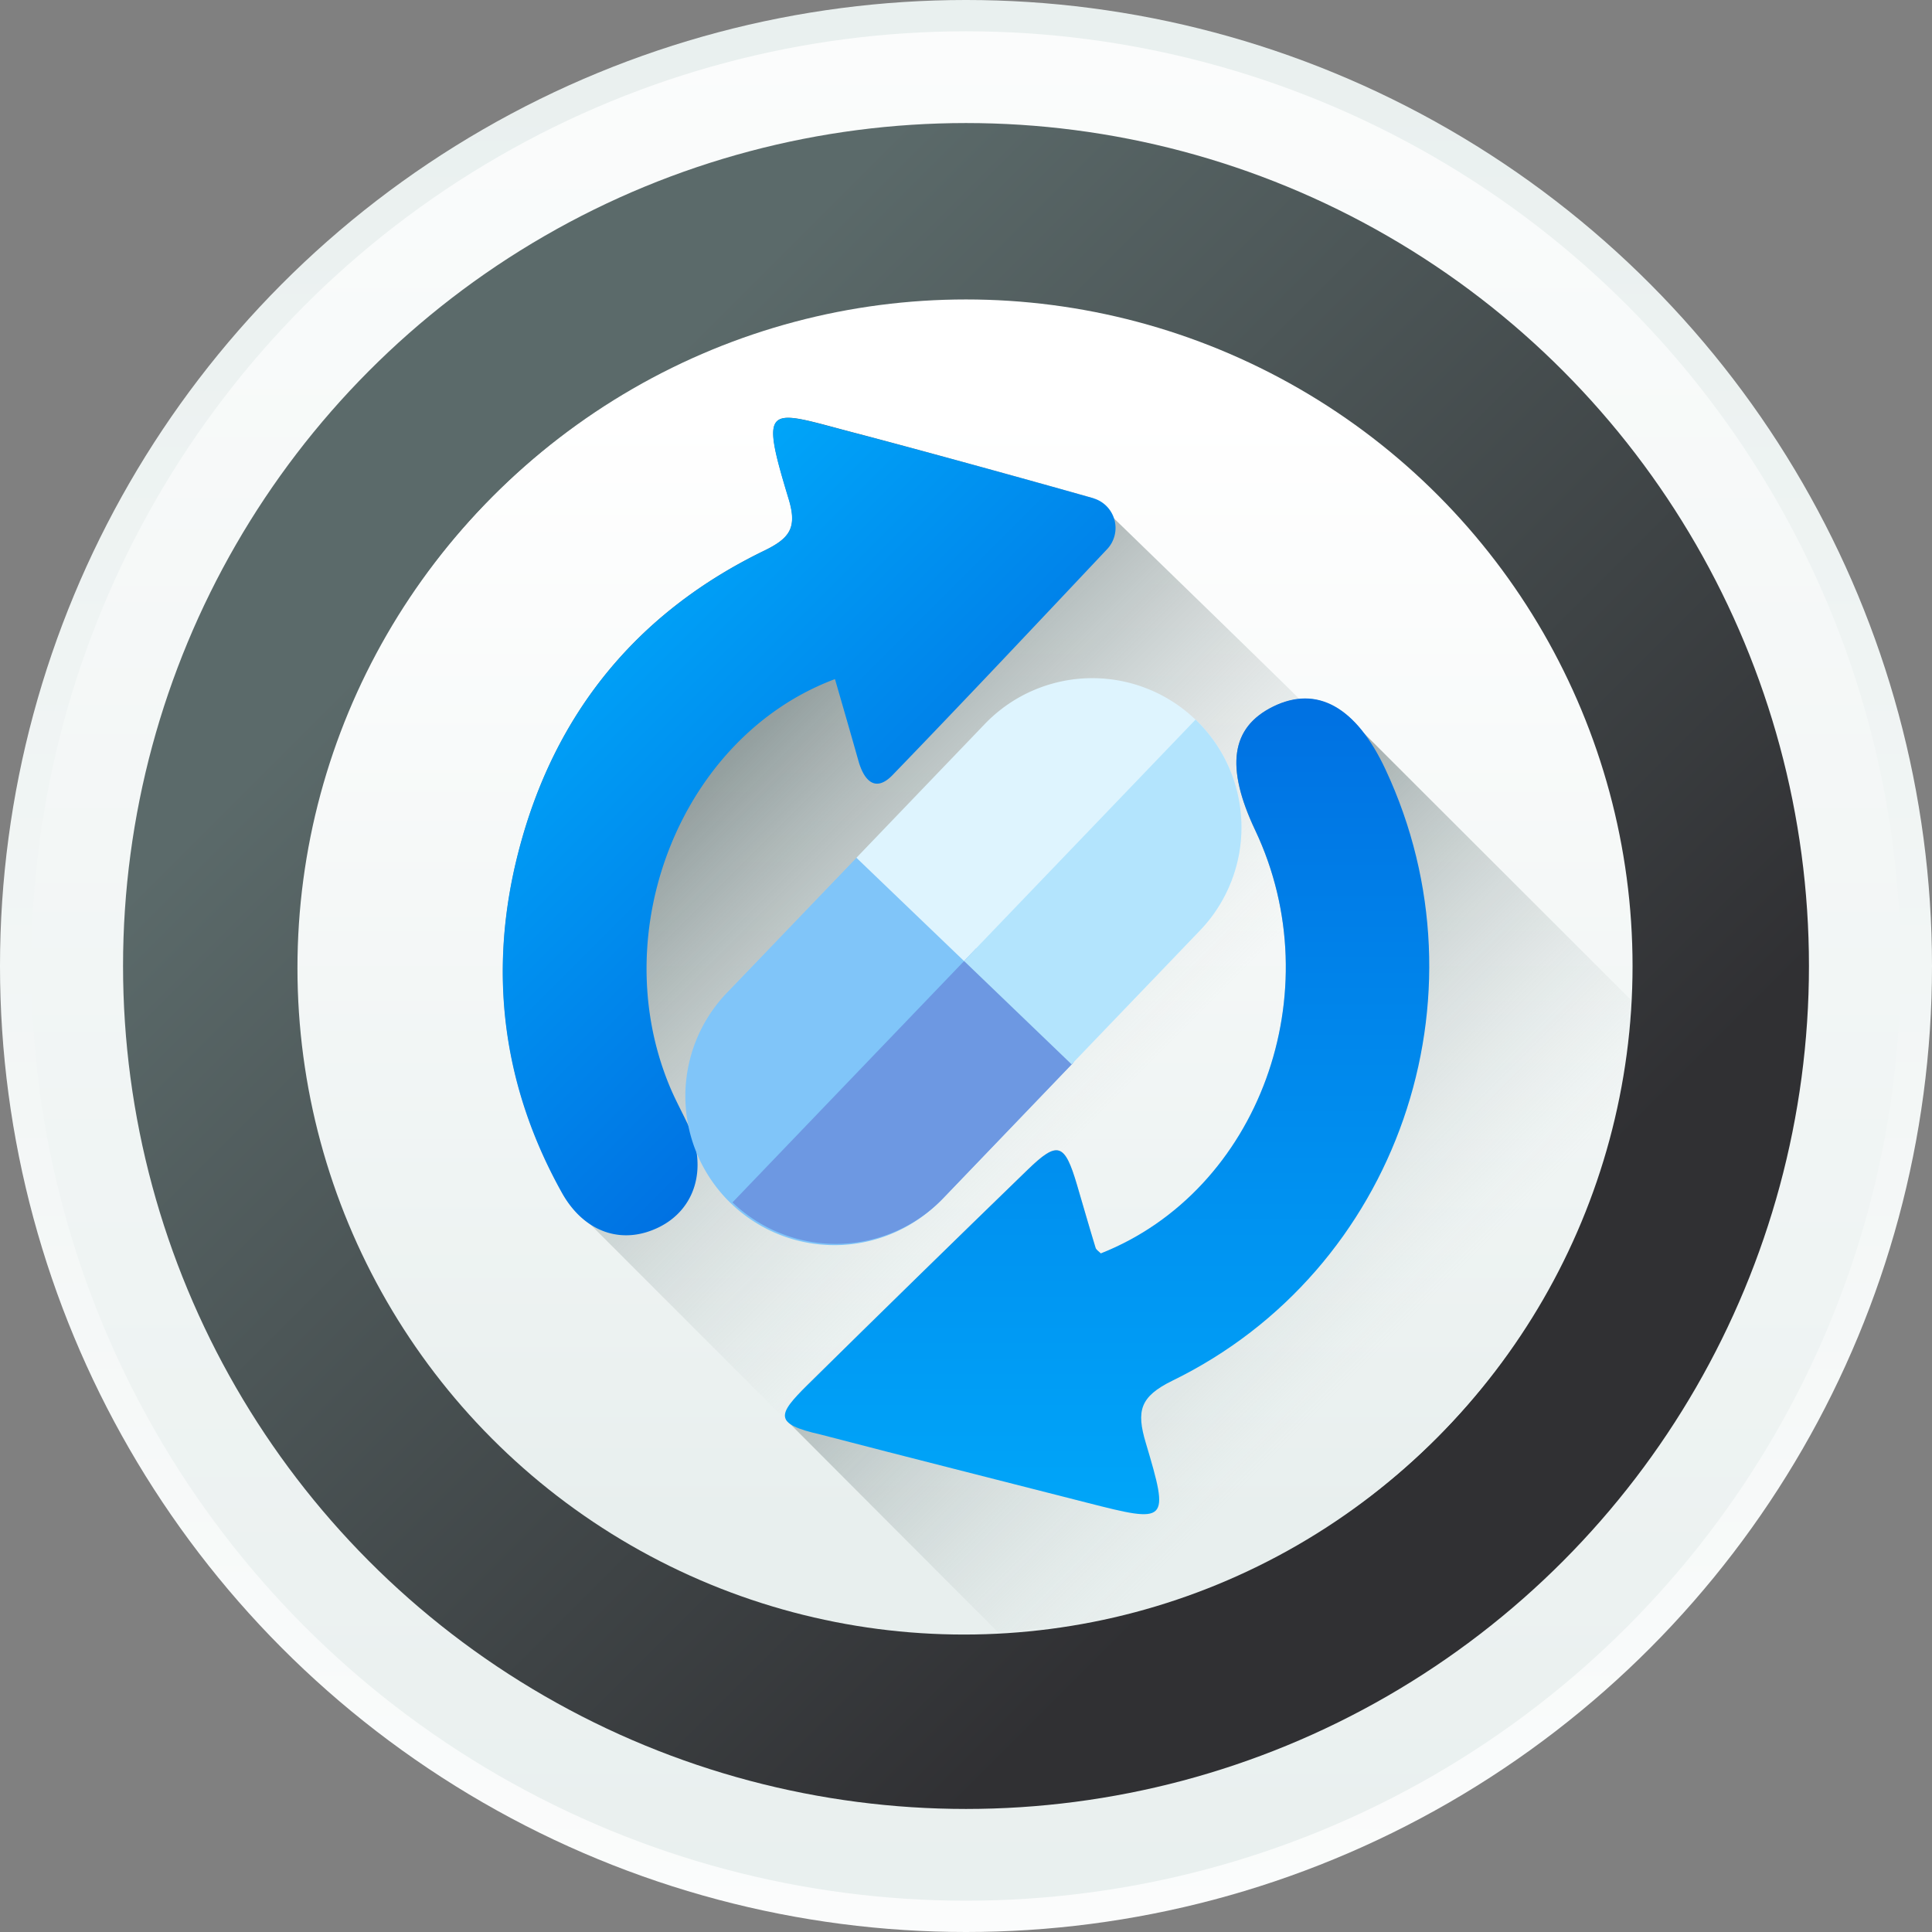
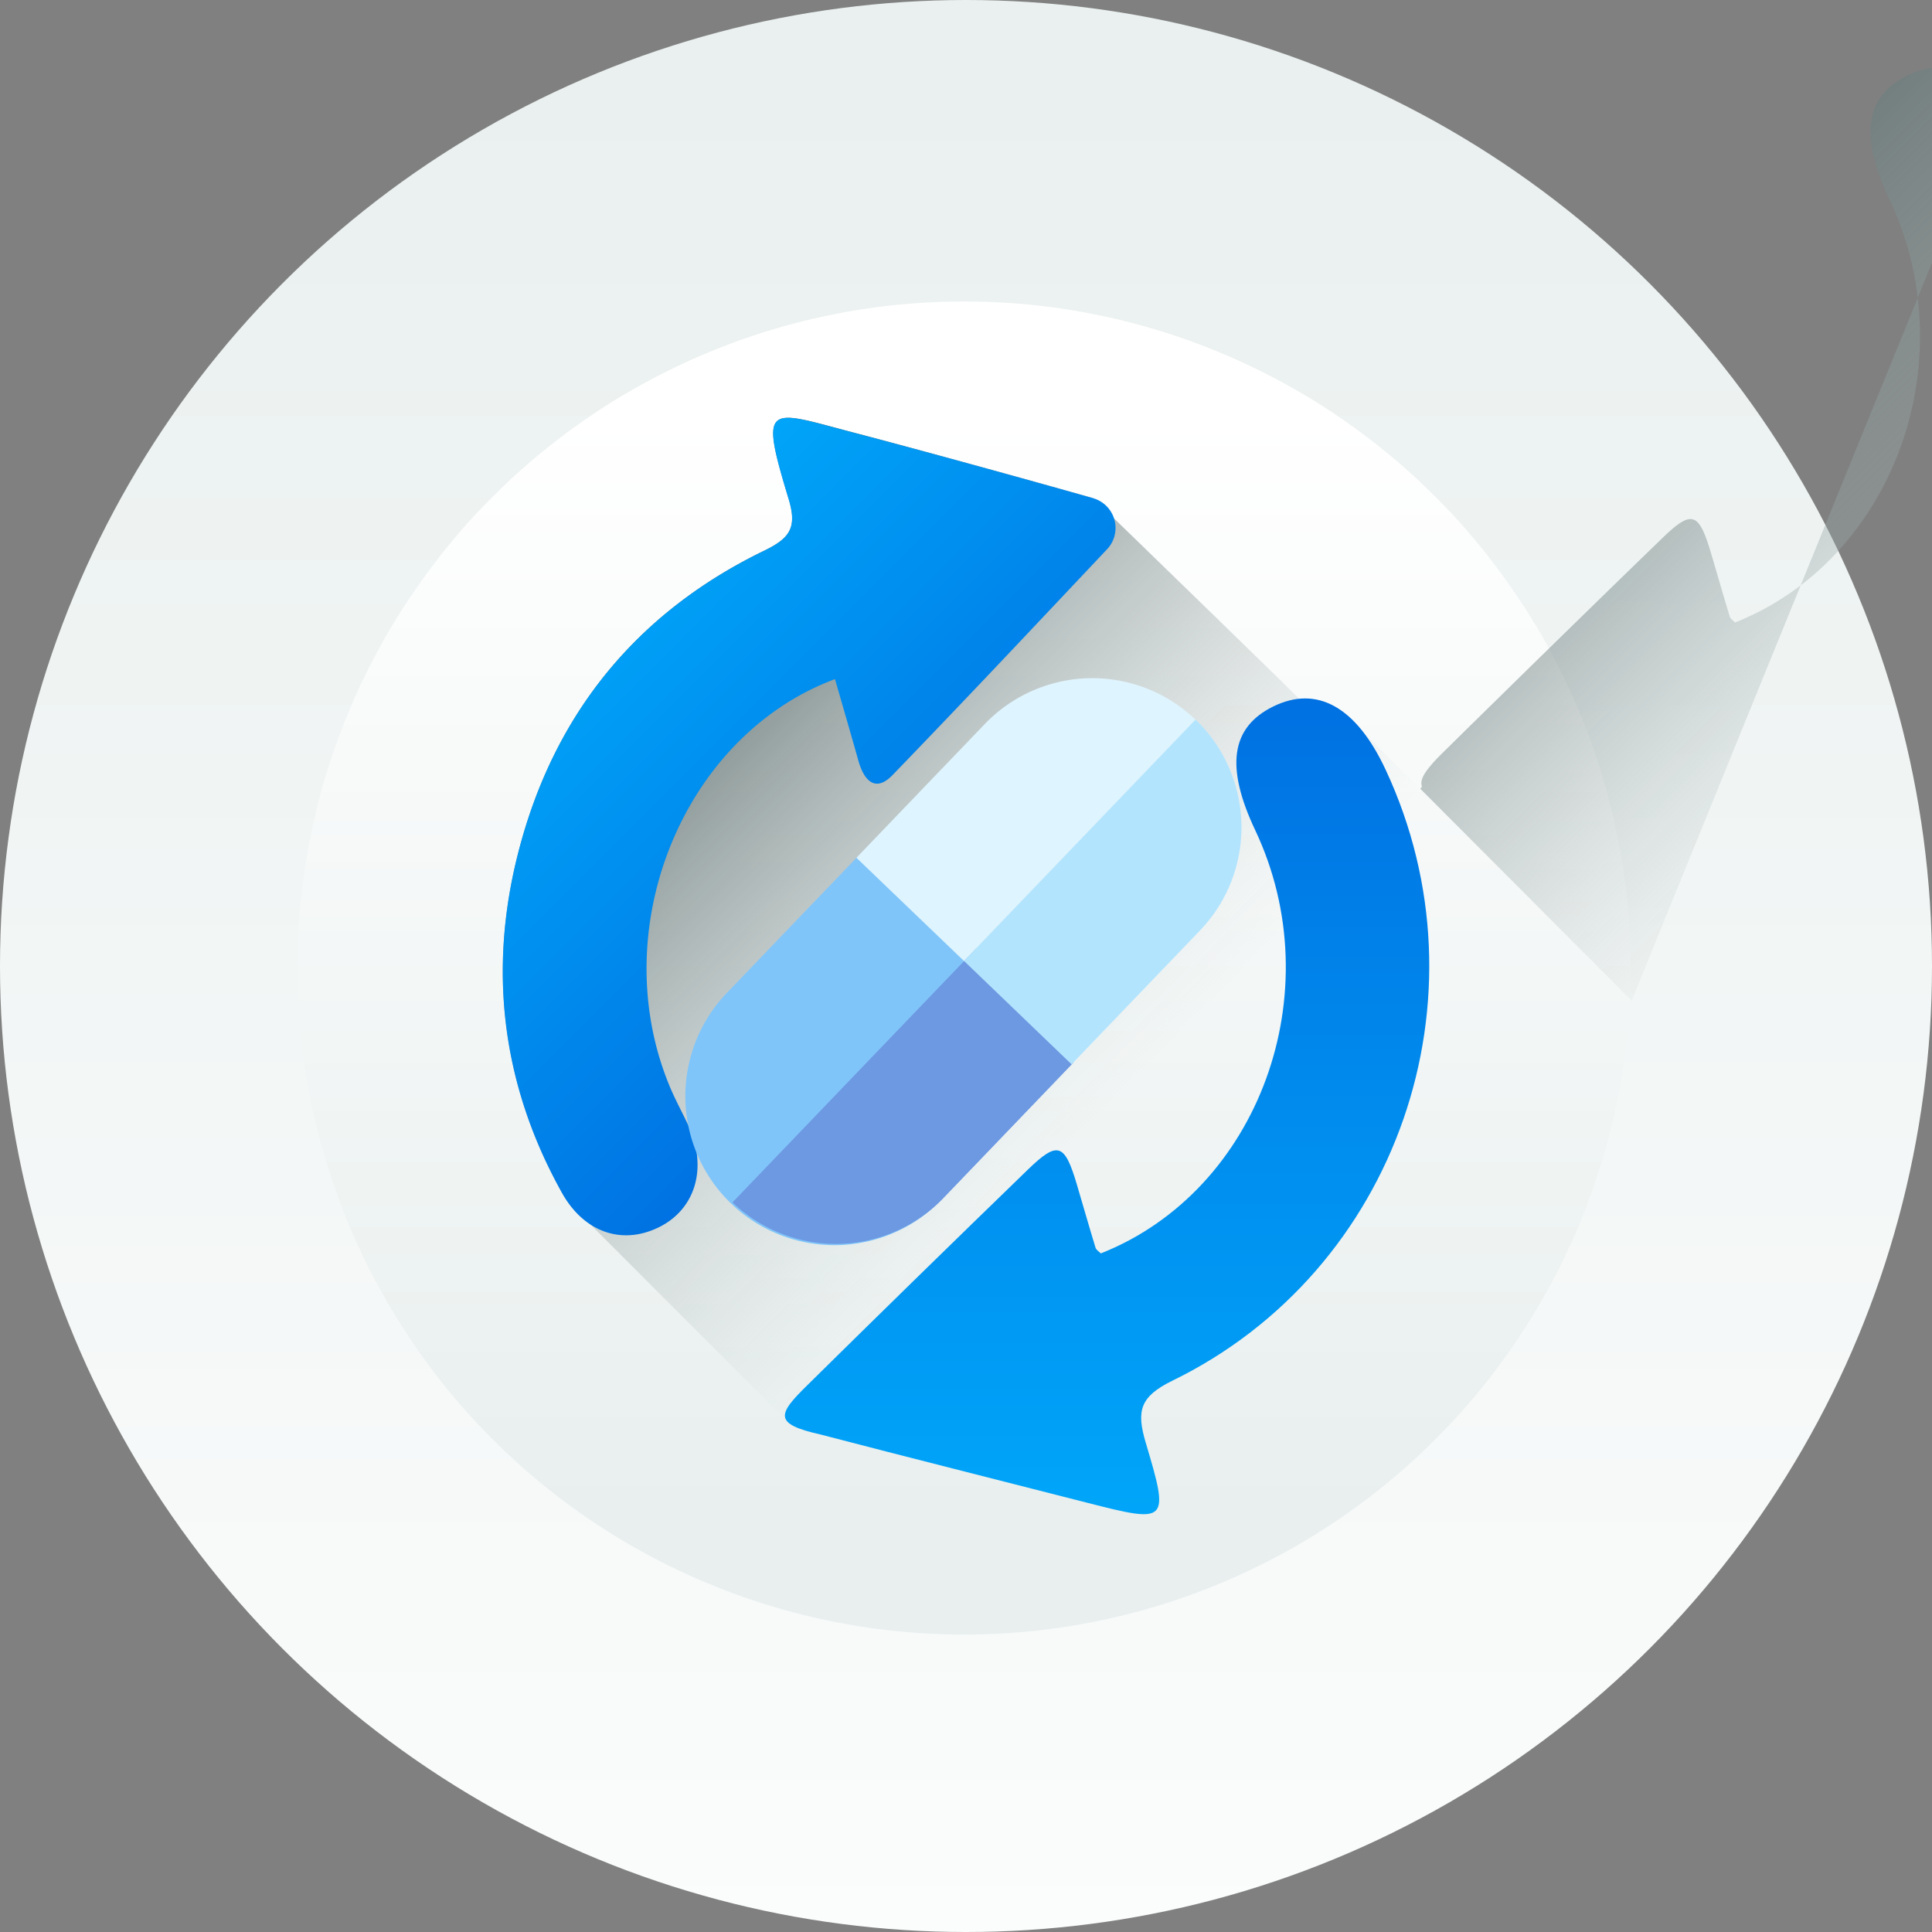
<svg xmlns="http://www.w3.org/2000/svg" xmlns:xlink="http://www.w3.org/1999/xlink" width="503.7" height="503.7" viewBox="0 0 503.7 503.7">
  <rect x="0" y="0" width="503.7" height="503.7" fill="#808080" stroke="none" />
  <defs>
    <linearGradient id="a" x1="275.23" y1="723.21" x2="275.23" y2="124.58" gradientTransform="translate(-41.73 -156.73) scale(1.07)" gradientUnits="userSpaceOnUse">
      <stop offset="0" stop-color="#fff" />
      <stop offset="1" stop-color="#e8efee" />
    </linearGradient>
    <linearGradient id="b" x1="275.23" y1="53.86" x2="275.23" y2="633.1" xlink:href="#a" />
    <linearGradient id="c" x1="163.32" y1="271.13" x2="376.26" y2="484.07" gradientTransform="translate(-41.73 -156.73) scale(1.07)" gradientUnits="userSpaceOnUse">
      <stop offset="0" stop-color="#5b6a6a" />
      <stop offset="1" stop-color="#303033" />
    </linearGradient>
    <linearGradient id="d" x1="275.23" y1="246.08" x2="275.23" y2="516.52" xlink:href="#a" />
    <linearGradient id="e" x1="274.73" y1="246.58" x2="274.73" y2="517.01" xlink:href="#a" />
    <linearGradient id="f" x1="308.84" y1="417.11" x2="191.4" y2="299.68" gradientTransform="translate(-38.23 -153.62) scale(1.07)" gradientUnits="userSpaceOnUse">
      <stop offset="0" stop-color="#c2cece" stop-opacity="0" />
      <stop offset="0.18" stop-color="#afbcbc" stop-opacity="0.18" />
      <stop offset="1" stop-color="#5b6a6a" />
    </linearGradient>
    <linearGradient id="g" x1="371.33" y1="479.36" x2="255.97" y2="364" xlink:href="#f" />
    <linearGradient id="h" x1="309.71" y1="517.03" x2="309.71" y2="317.65" gradientTransform="translate(-38.23 -153.62) scale(1.07)" gradientUnits="userSpaceOnUse">
      <stop offset="0" stop-color="#00a6f9" />
      <stop offset="1" stop-color="#0071e2" />
    </linearGradient>
    <linearGradient id="i" x1="180.37" y1="292.55" x2="268.14" y2="380.33" xlink:href="#h" />
  </defs>
  <title>repeat</title>
  <circle cx="251.85" cy="251.85" r="251.85" fill="url(#a)" />
-   <circle cx="251.85" cy="251.85" r="243.69" fill="url(#b)" />
-   <circle cx="251.85" cy="251.85" r="219.77" fill="url(#c)" />
-   <circle cx="251.85" cy="251.85" r="173.78" fill="url(#d)" />
  <circle cx="251.33" cy="252.37" r="173.78" fill="url(#e)" />
  <path d="M428.9,264,359,194.08c-5-6.4-10.64-9.37-16.8-8.76-1-1.21-53.71-52.33-53.71-52.33-17-4.82-46.75-13-62.25-17.05-22.45-5.85-24.93-8.49-17.11,17.23,2.28,7.52.33,10.26-6.43,13.54-33.33,16.18-54.79,42.69-64,78.46-8,30.92-4.32,60.83,11.33,88.89a23.07,23.07,0,0,0,7.11,8L263.57,428.55A173.8,173.8,0,0,0,428.9,264Z" transform="translate(-3.5 -3.12)" fill="url(#f)" />
-   <path d="M428.9,264A173.78,173.78,0,0,1,263.56,428.54l-55.09-55.22.29-.4.11-.24s0,0,0,0c-.49-1.44.37-3.22,2.5-5.67.74-.88,1.67-1.85,2.75-2.92q28.53-28.12,57.29-56c7.88-7.64,9.65-7,12.89,3.95,1.61,5.45,3.17,10.93,4.84,16.37.18.59.89,1,1.36,1.54,41.26-16.33,60.19-68.17,40.27-110.31-7.84-16.57-6.36-26.83,4.63-32.26a20,20,0,0,1,6.76-2v0c5.81-.58,11.19,2,15.95,7.69.29.35.56.71.85,1.07Z" transform="translate(-3.5 -3.12)" fill="url(#g)" />
+   <path d="M428.9,264l-55.09-55.22.29-.4.11-.24s0,0,0,0c-.49-1.44.37-3.22,2.5-5.67.74-.88,1.67-1.85,2.75-2.92q28.53-28.12,57.29-56c7.88-7.64,9.65-7,12.89,3.95,1.61,5.45,3.17,10.93,4.84,16.37.18.59.89,1,1.36,1.54,41.26-16.33,60.19-68.17,40.27-110.31-7.84-16.57-6.36-26.83,4.63-32.26a20,20,0,0,1,6.76-2v0c5.81-.58,11.19,2,15.95,7.69.29.35.56.71.85,1.07Z" transform="translate(-3.5 -3.12)" fill="url(#g)" />
  <path d="M290.5,329.9c41.26-16.33,60.18-68.16,40.27-110.3-7.84-16.57-6.36-26.84,4.64-32.27,11.44-5.65,21.69.09,29.32,16.42,27.73,59.31,3.2,130.64-55.54,159.32-8.56,4.18-9.42,7.94-7,16.12,6.26,21,5.9,21.13-15.4,15.68-23.1-5.92-46.23-11.71-69.31-17.74-12.42-2.79-11.31-5.22-3.37-13q28.53-28.14,57.29-56c7.88-7.64,9.66-7,12.89,3.93,1.61,5.46,3.17,10.93,4.84,16.38C289.32,329,290,329.39,290.5,329.9Z" transform="translate(-3.5 -3.12)" fill="url(#h)" />
  <path d="M288.46,133a8.07,8.07,0,0,1,3.66,13.32c-19,20.16-37.33,39.63-55.9,58.85-4.53,4.69-7.47,1.42-8.91-3.67-2-7.1-4.06-14.19-6.12-21.33-40.14,15-60.22,66-42.84,106.77,1.4,3.27,3.12,6.39,4.62,9.63,5.06,10.93,1.9,21.79-7.69,26.51s-19.51,1.36-25.29-9c-15.65-28.06-19.31-58-11.33-88.89,9.22-35.77,30.68-62.28,64-78.46,6.76-3.28,8.71-6,6.43-13.53-7.82-25.73-5.34-23.09,17.11-17.24C241.71,120,271.45,128.17,288.46,133Z" transform="translate(-3.5 -3.12)" fill="url(#i)" />
  <path d="M282.74,274.16l-49.53-47.52a4.55,4.55,0,0,0-6.43.13l-33.46,34.87a38.87,38.87,0,1,0,56.09,53.82l33.46-34.86A4.56,4.56,0,0,0,282.74,274.16Z" transform="translate(-3.5 -3.12)" fill="#80c5f9" />
  <path d="M327.14,218a38.86,38.86,0,0,0-66.9-26.11l-33.46,34.86,56.09,53.83,33.46-34.87A38.57,38.57,0,0,0,327.14,218Z" transform="translate(-3.5 -3.12)" fill="#def4fe" />
  <path d="M282.74,274.16,258,250.4l-63.53,66.2a38.92,38.92,0,0,0,55-1.14l33.46-34.86A4.56,4.56,0,0,0,282.74,274.16Z" transform="translate(-3.5 -3.12)" fill="#6d98e2" />
  <path d="M282.87,280.6l33.46-34.87a38.89,38.89,0,0,0-1.13-55l-60.37,62.92Z" transform="translate(-3.5 -3.12)" fill="#b3e4fd" />
</svg>